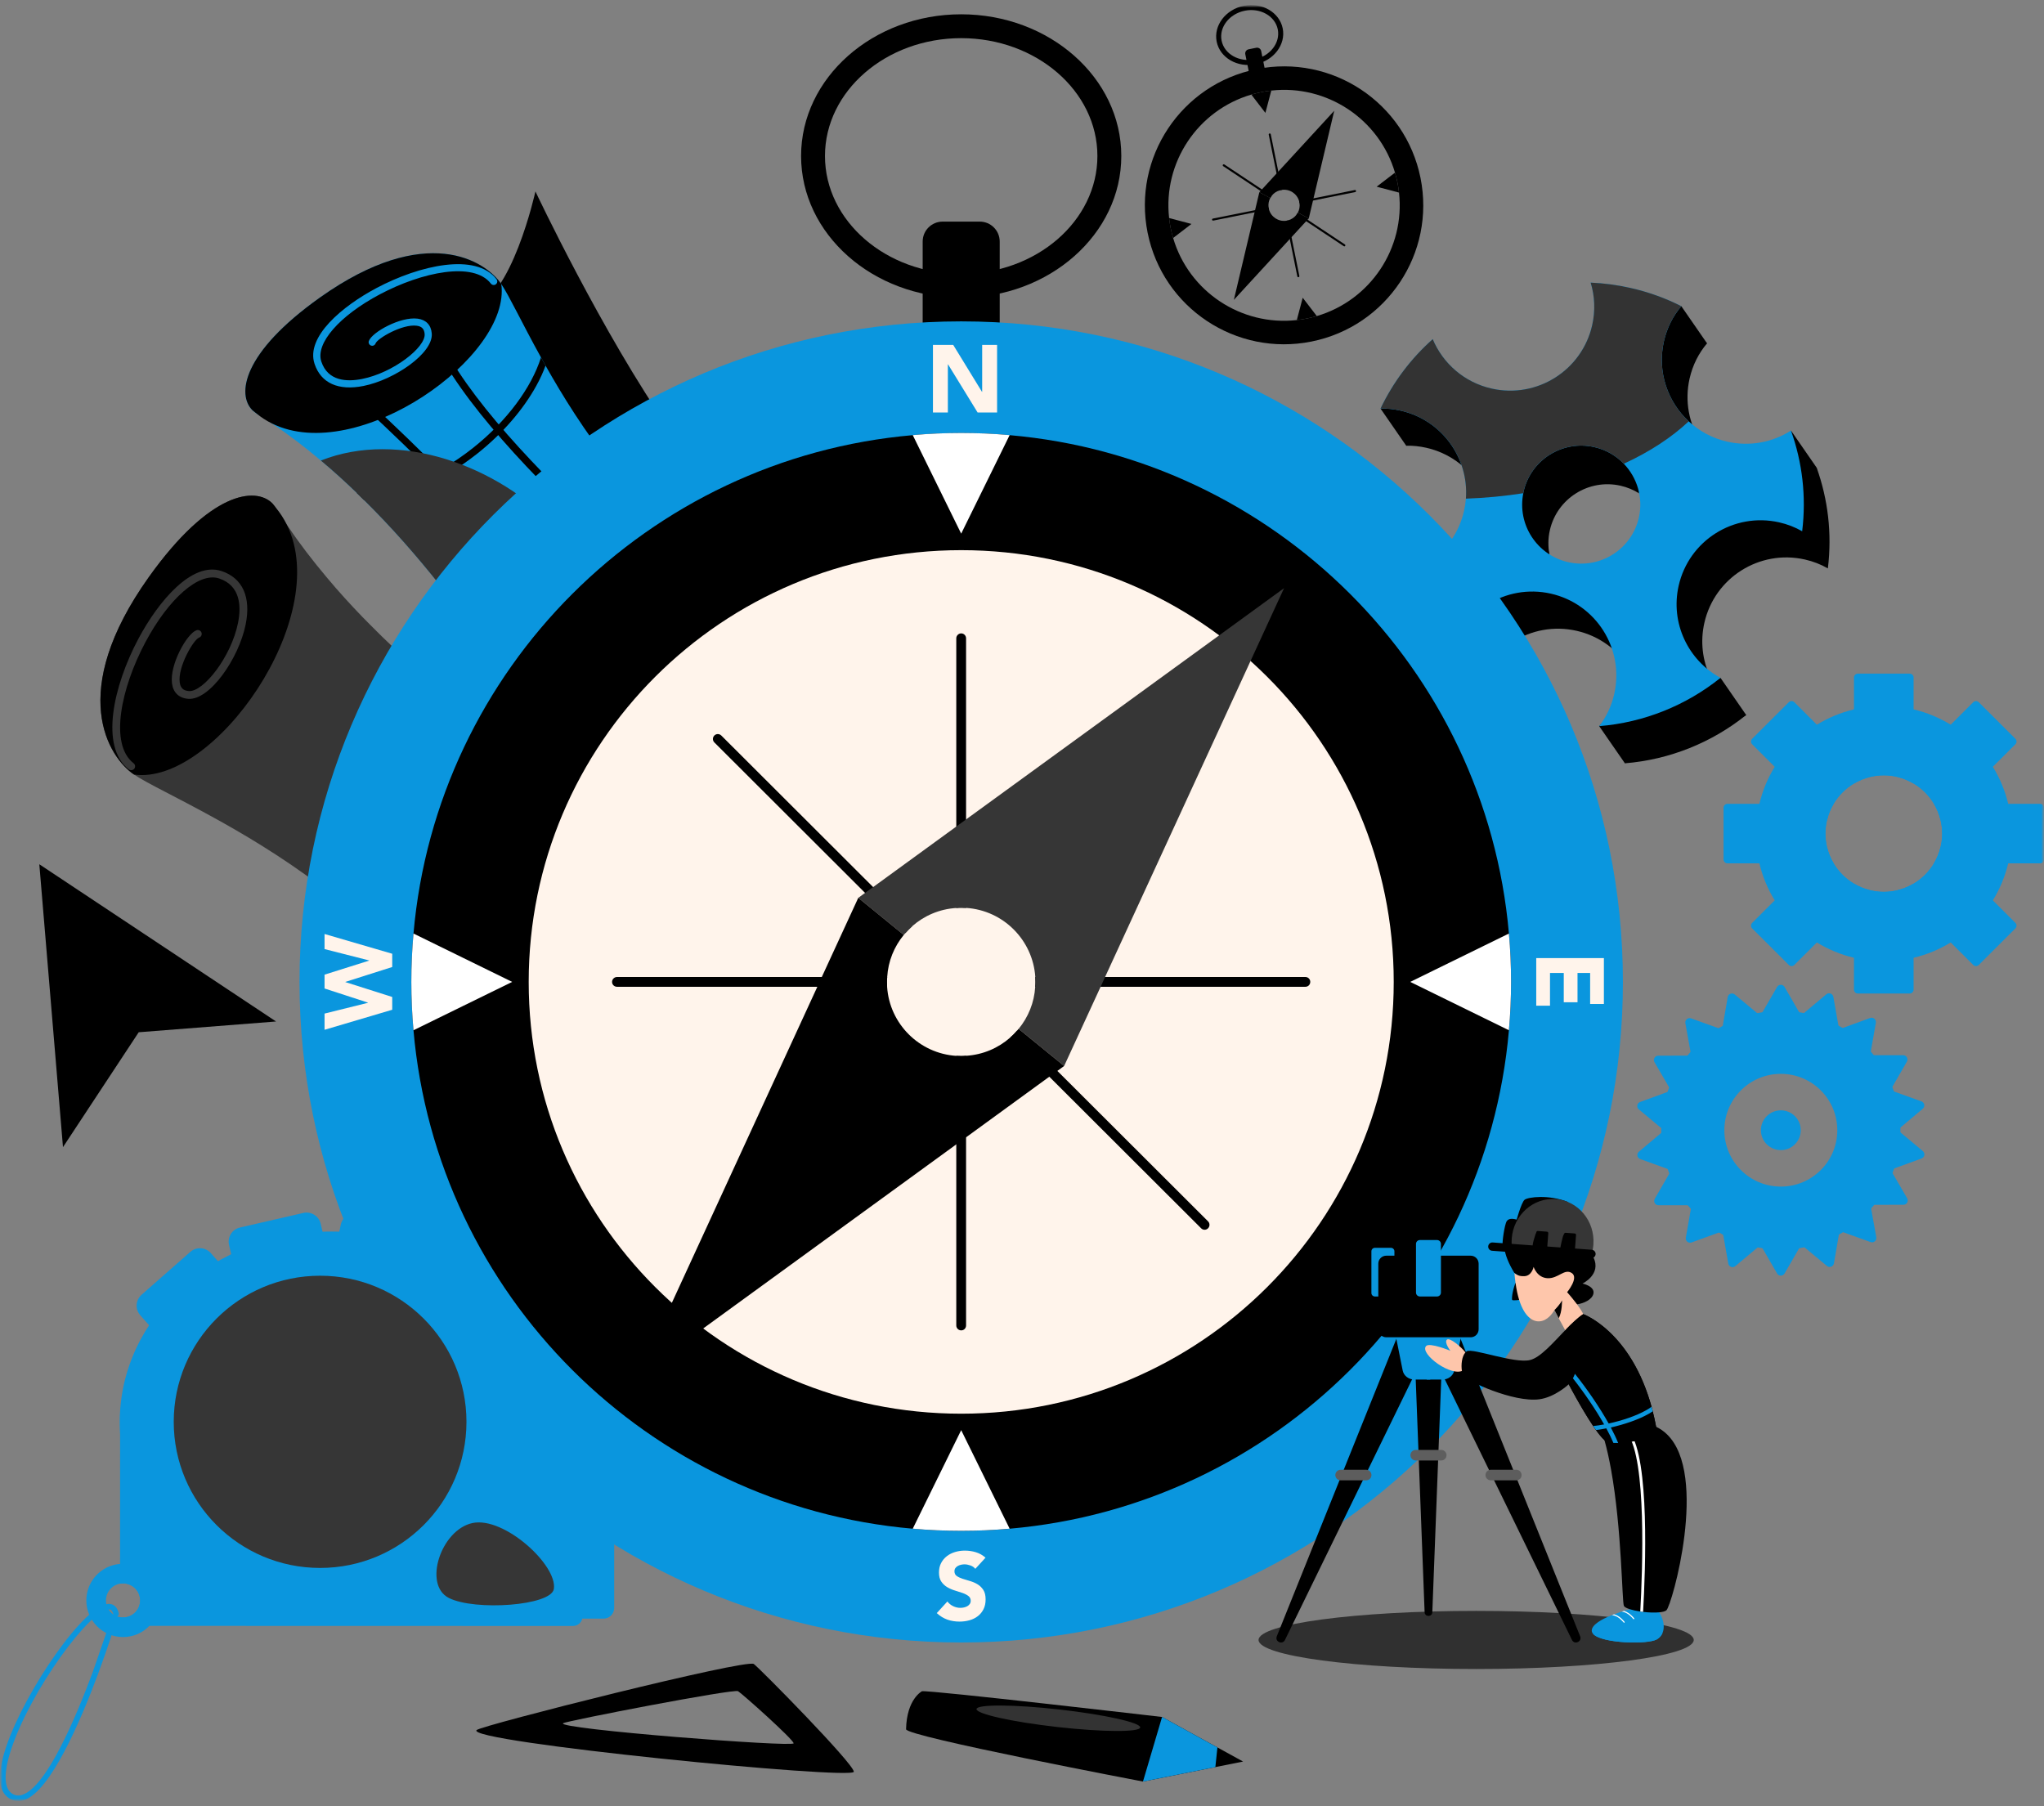
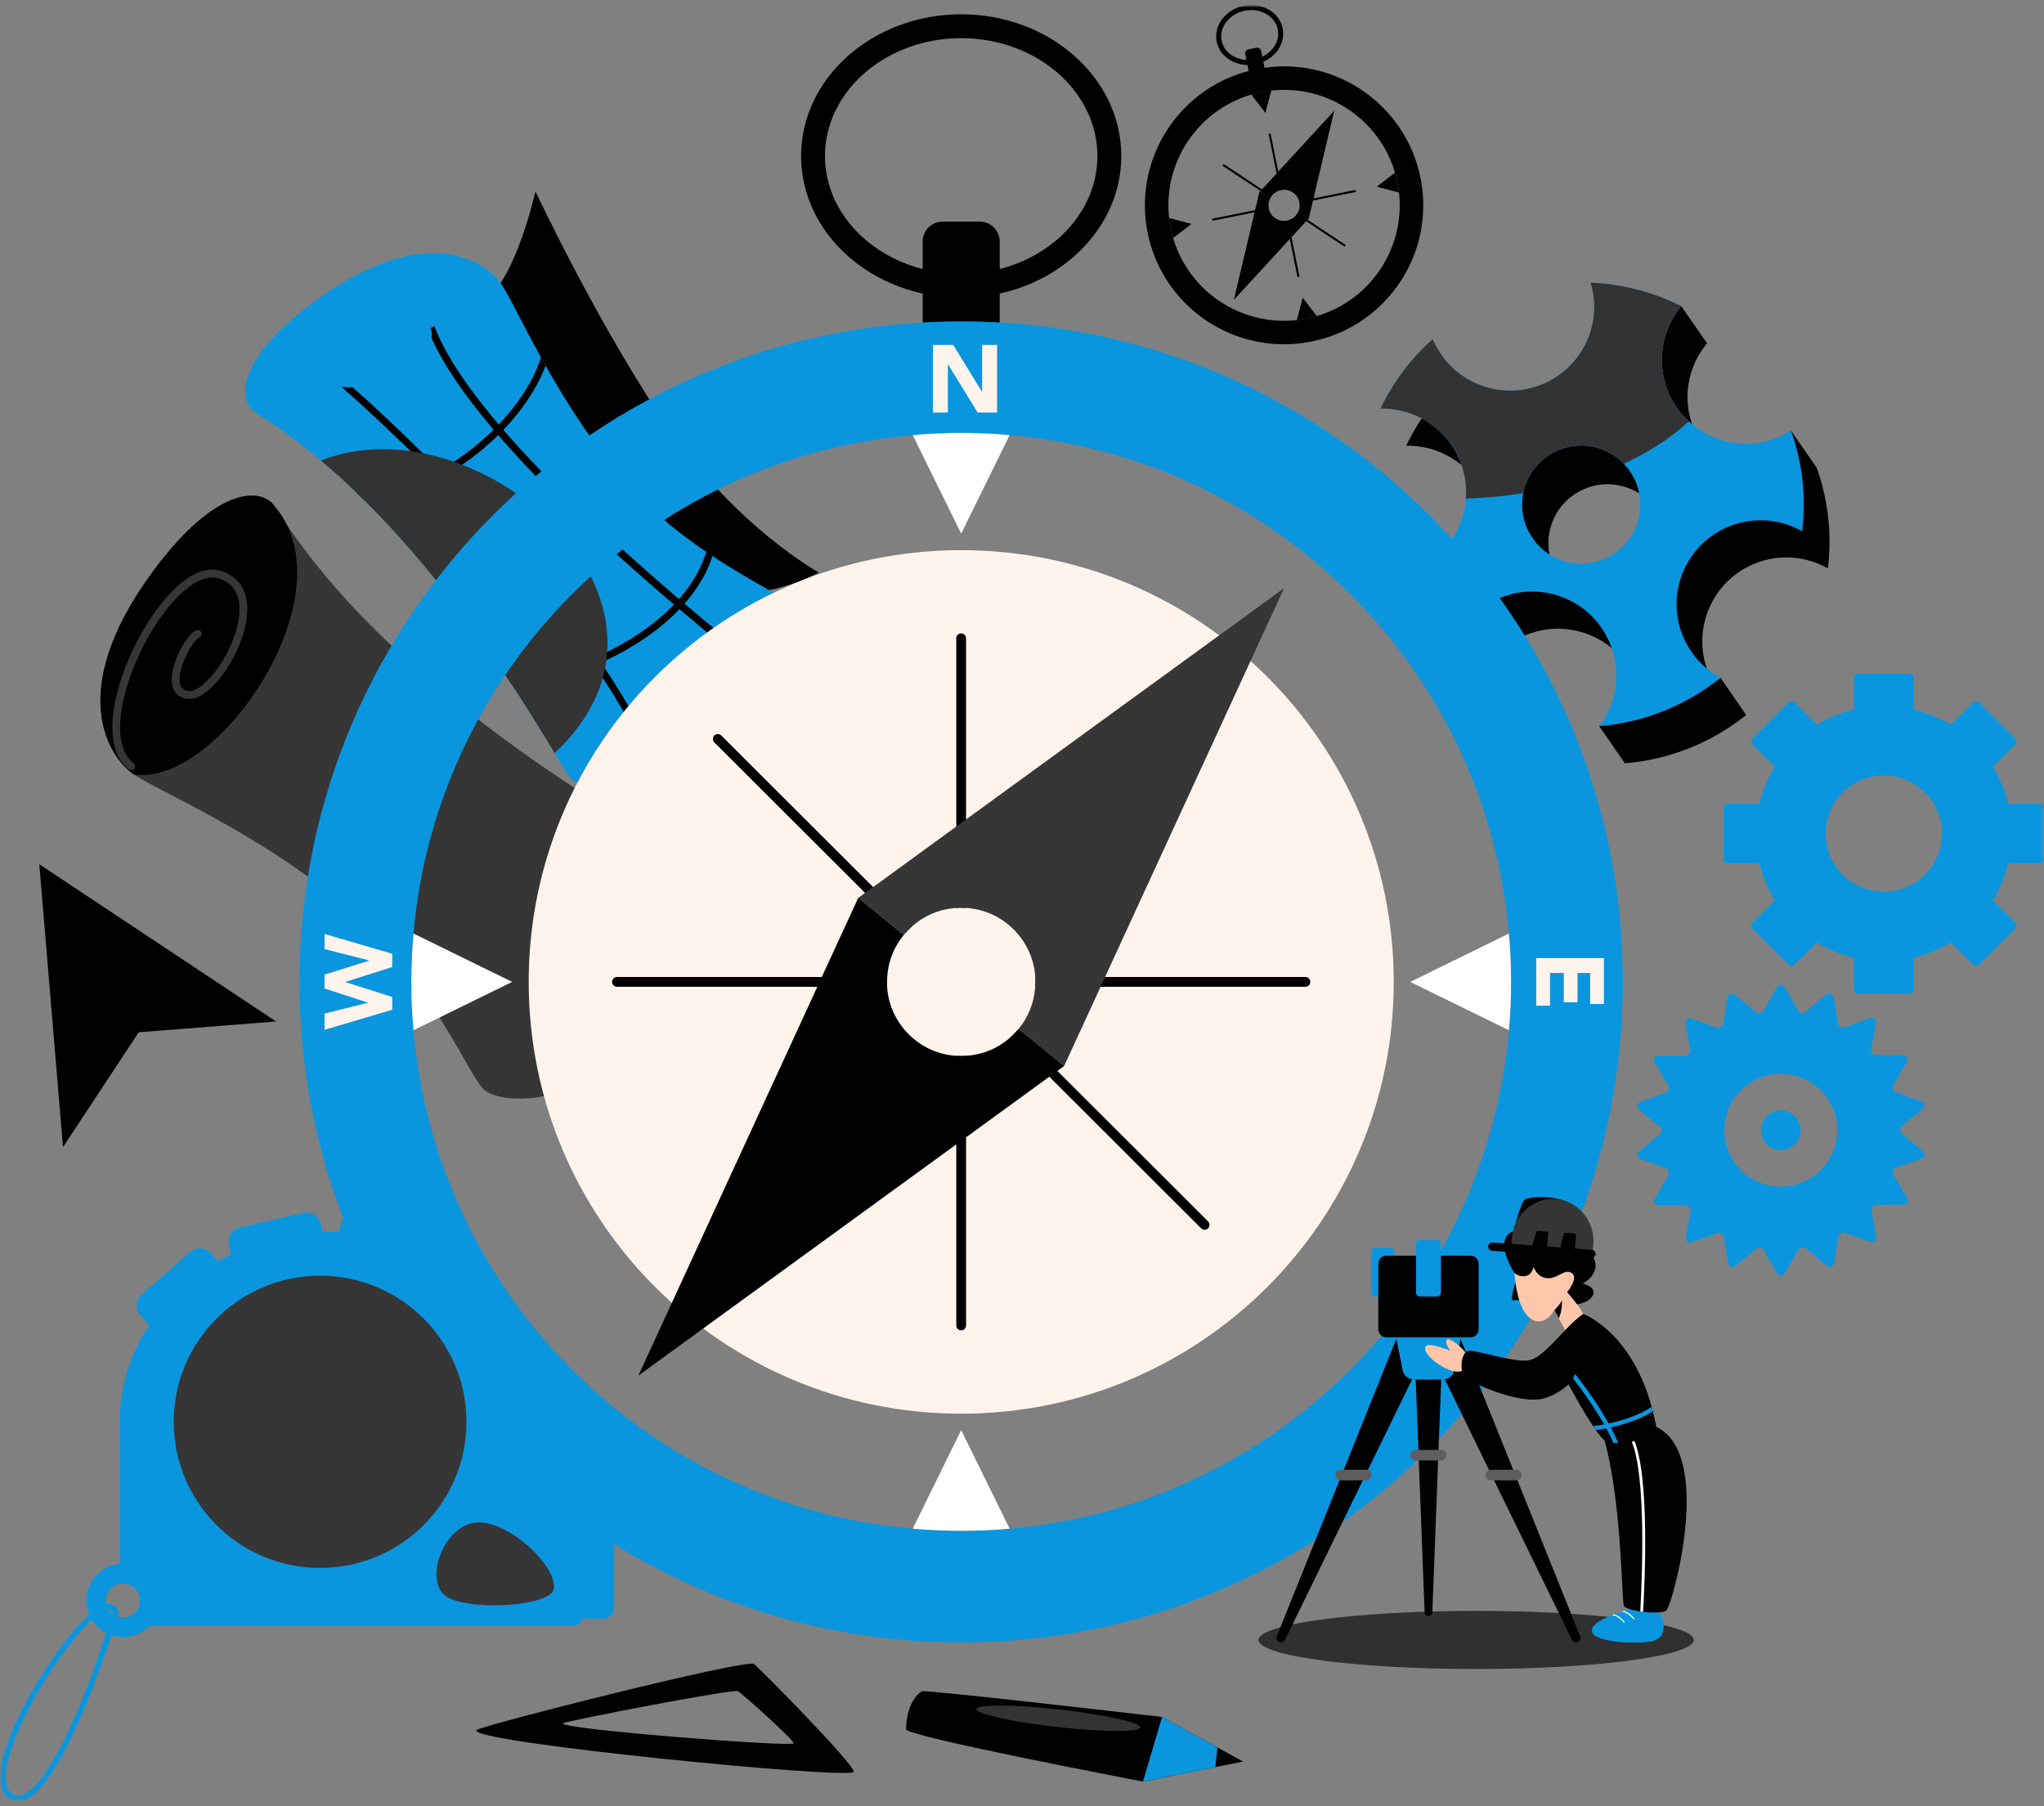
<svg xmlns="http://www.w3.org/2000/svg" width="404" height="357" viewBox="0 0 404 357" fill="none">
  <rect x="0" y="0" width="404" height="357" fill="#808080" stroke="none" />
  <mask id="mask0_13154_865" style="mask-type:luminance" maskUnits="userSpaceOnUse" x="0" y="1" width="404" height="355">
    <path d="M404 1H0V356H404V1Z" fill="white" />
  </mask>
  <g mask="url(#mask0_13154_865)">
    <mask id="mask1_13154_865" style="mask-type:luminance" maskUnits="userSpaceOnUse" x="0" y="1" width="404" height="355">
      <path d="M404 1H0V356H404V1Z" fill="white" />
    </mask>
    <g mask="url(#mask1_13154_865)">
      <path d="M26.492 153.096C29.062 154.832 34.922 157.558 42.355 161.675C42.934 161.99 43.518 162.321 44.125 162.656C50.714 166.354 58.377 171.116 66.04 177.157C66.196 177.282 66.345 177.393 66.503 177.518C66.845 177.787 67.172 178.066 67.501 178.341C74.598 184.185 80.118 191.067 84.38 197.32C84.68 197.771 84.981 198.22 85.272 198.658C90.545 206.624 93.721 213.332 95.39 215.123C97.399 217.306 104.797 218.384 113.694 214.92C114.205 214.727 114.708 214.523 115.216 214.298C119.629 212.338 124.342 209.266 128.911 204.677C133.637 199.93 136.083 194.675 137.12 189.648C137.245 189.14 137.337 188.634 137.414 188.135C138.921 178.355 135.322 169.754 133.104 167.93C132.556 167.475 130.698 166.367 127.902 164.703C124.285 162.505 119.028 159.341 112.911 155.314C112.409 154.975 111.876 154.616 111.332 154.265C105.753 150.543 99.517 146.14 93.15 141.146C92.611 140.738 92.084 140.325 91.562 139.889C85.356 134.962 79.081 129.495 73.201 123.531C72.67 123.014 72.161 122.502 71.657 121.97C69.249 119.476 66.908 116.912 64.695 114.26C61.833 110.875 59.153 107.372 56.71 103.757L56.688 103.718C55.934 102.603 55.194 101.48 54.495 100.335C54.495 100.335 54.444 100.276 54.357 100.147C54.276 100.033 54.133 99.867 53.966 99.659C53.916 99.599 53.872 99.551 53.821 99.492C50.499 96.166 41.482 97.169 29.424 114.059C13.146 136.878 21.46 149.711 26.492 153.103V153.096Z" fill="#363636" />
      <path d="M26.492 153.096C42.176 155.327 65.792 122.204 56.712 103.75L56.69 103.711C56.098 102.507 55.372 101.377 54.497 100.328C54.497 100.328 54.447 100.269 54.359 100.14C54.278 100.026 54.135 99.86 53.969 99.652C53.918 99.593 53.874 99.544 53.824 99.485C50.501 96.159 41.485 97.162 29.427 114.052C13.148 136.871 21.463 149.704 26.494 153.096H26.492Z" fill="black" />
      <path d="M26.417 152.071C26.463 152.034 26.505 151.99 26.542 151.942C26.803 151.605 26.74 151.123 26.404 150.863C21.561 147.129 23.91 136.009 28.731 126.955C33.379 118.225 39.366 113.036 43.288 114.332C47.573 115.749 47.696 119.898 47.044 123.13C45.683 129.889 40.178 136.817 37.326 136.596C36.223 136.51 35.666 135.983 35.524 134.883C35.116 131.774 38.28 126.399 39.353 126.025C39.754 125.884 39.967 125.444 39.825 125.044C39.684 124.643 39.243 124.431 38.842 124.573C36.927 125.245 33.51 131.378 33.995 135.085C34.234 136.907 35.374 137.99 37.208 138.13C41.461 138.461 47.207 130.13 48.556 123.432C49.65 118.002 47.95 114.249 43.77 112.87C37.938 110.945 31.291 118.865 27.367 126.233C22.399 135.56 19.684 147.626 25.459 152.082C25.746 152.303 26.143 152.29 26.415 152.071H26.417Z" fill="#363636" />
      <path d="M93.221 60.744C101.039 59.539 105.829 37.837 105.829 37.837C105.829 37.837 119.07 65.948 132.541 85.21C146.011 104.471 161.829 113.148 161.829 113.148C161.829 113.148 148.801 120.478 139.568 115.123C130.334 109.767 93.221 60.742 93.221 60.742V60.744Z" fill="black" />
      <path d="M99.076 56.139C100.667 58.49 103.162 63.85 106.93 70.647C107.22 71.174 107.52 71.711 107.827 72.265C111.214 78.288 115.574 85.297 121.11 92.308C121.224 92.45 121.327 92.588 121.441 92.731C121.689 93.044 121.941 93.344 122.195 93.644C127.549 100.136 133.854 105.187 139.587 109.088C140 109.362 140.412 109.638 140.813 109.905C148.115 114.731 154.265 117.639 155.905 119.167C157.907 121.004 158.888 127.77 155.703 135.899C155.528 136.366 155.339 136.825 155.131 137.29C153.33 141.321 150.51 145.627 146.294 149.798C141.936 154.116 137.116 156.345 132.503 157.289C132.038 157.403 131.573 157.486 131.115 157.556C122.145 158.924 114.258 155.627 112.587 153.602C112.17 153.1 111.155 151.401 109.63 148.844C107.617 145.535 104.72 140.729 101.031 135.135C100.719 134.675 100.39 134.189 100.07 133.69C96.659 128.586 92.628 122.883 88.051 117.058C87.678 116.564 87.299 116.082 86.9 115.607C82.386 109.929 77.377 104.19 71.911 98.811C71.437 98.325 70.968 97.858 70.481 97.398C68.196 95.196 65.847 93.055 63.417 91.029C60.313 88.41 57.105 85.958 53.791 83.723L53.754 83.703C52.731 83.013 51.703 82.337 50.652 81.695C50.652 81.695 50.597 81.649 50.481 81.568C50.376 81.494 50.225 81.362 50.034 81.209C49.979 81.163 49.935 81.124 49.88 81.078C46.832 78.039 47.759 69.795 63.261 58.788C84.202 43.928 95.966 51.539 99.072 56.139H99.076Z" fill="#0A96DE" />
      <path d="M68.071 75.114C68.621 75.576 119.888 119.642 132.506 157.289C132.041 157.403 131.576 157.486 131.117 157.556C118.559 120.36 67.709 76.65 67.156 76.189L68.071 75.114Z" fill="black" />
      <path d="M85.882 64.503C94.17 86.712 139.895 123.636 155.703 135.895C155.528 136.361 155.339 136.821 155.131 137.285C139.484 125.195 93.152 88.003 84.548 64.991L85.882 64.501V64.503Z" fill="black" />
-       <path d="M99.077 56.139C101.11 70.478 70.712 92.039 53.793 83.723L53.756 83.703C52.653 83.162 51.615 82.497 50.655 81.695C50.655 81.695 50.6 81.649 50.484 81.568C50.378 81.494 50.227 81.362 50.036 81.209C49.981 81.163 49.938 81.124 49.883 81.078C46.834 78.039 47.762 69.795 63.264 58.788C84.204 43.928 95.969 51.539 99.074 56.139H99.077Z" fill="black" />
      <path d="M106.93 70.645C107.22 71.172 107.52 71.709 107.827 72.263C107.358 73.583 106.746 74.903 106.011 76.237C103.434 80.92 99.408 85.628 94.392 89.617C87.062 95.441 79.101 98.634 71.913 98.809C71.44 98.323 70.97 97.856 70.483 97.397C77.704 97.657 85.935 94.533 93.512 88.522C100.21 83.204 105.049 76.609 106.93 70.645Z" fill="black" />
      <path d="M121.11 92.306C121.224 92.448 121.327 92.586 121.441 92.728C121.689 93.041 121.941 93.341 122.195 93.641C121.838 94.554 121.404 95.459 120.914 96.35C118.351 101.007 114.061 105.347 109.698 108.616C103.325 113.404 95.006 117.188 88.051 117.058C87.678 116.564 87.299 116.082 86.9 115.607C93.681 116.255 102.294 112.406 108.85 107.492C115.137 102.772 119.471 97.298 121.107 92.308L121.11 92.306Z" fill="black" />
      <path d="M139.588 109.086C140 109.36 140.412 109.636 140.814 109.903C140.351 111.387 139.728 112.782 139 114.105C135.238 120.938 128.635 125.646 124.167 128.232C116.401 132.738 107.485 135.264 101.033 135.133C100.721 134.673 100.392 134.187 100.072 133.688C106.248 134.117 115.576 131.575 123.459 127.005C128.663 123.99 136.892 118 139.59 109.086H139.588Z" fill="black" />
      <path d="M98.135 56.069C98.1 56.111 98.061 56.15 98.017 56.185C97.708 56.424 97.265 56.364 97.026 56.058C93.604 51.629 83.406 53.766 75.098 58.166C67.088 62.408 62.322 67.875 63.509 71.461C64.803 75.381 68.61 75.497 71.573 74.903C77.774 73.664 84.132 68.637 83.932 66.031C83.855 65.022 83.371 64.514 82.364 64.383C79.513 64.008 74.58 66.896 74.236 67.875C74.106 68.243 73.703 68.435 73.335 68.306C72.966 68.177 72.773 67.774 72.902 67.409C73.521 65.659 79.149 62.539 82.548 62.986C84.219 63.205 85.211 64.249 85.34 65.926C85.641 69.815 77.993 75.059 71.85 76.287C66.869 77.283 63.428 75.727 62.167 71.904C60.406 66.572 67.676 60.501 74.436 56.921C82.993 52.388 94.065 49.914 98.144 55.197C98.348 55.46 98.335 55.824 98.133 56.071L98.135 56.069Z" fill="#0A96DE" />
      <g style="mix-blend-mode:screen">
        <path d="M109.632 148.844C107.619 145.535 104.722 140.729 101.033 135.135C100.721 134.675 100.392 134.189 100.072 133.69C96.662 128.586 92.63 122.883 88.053 117.058C87.68 116.564 87.301 116.082 86.902 115.607C82.388 109.929 77.379 104.19 71.913 98.811C71.439 98.325 70.97 97.859 70.483 97.399C68.198 95.196 65.849 93.055 63.419 91.029C94.409 78.785 141.072 119.36 109.632 148.844Z" fill="#333333" />
      </g>
      <path d="M356.727 110.588C358.372 110.958 359.894 111.552 361.28 112.353C362.129 105.46 361.298 98.677 359.07 92.45C355.475 94.754 350.983 95.66 346.496 94.649C337.55 92.632 331.931 83.754 333.951 74.822C334.552 72.169 335.749 69.813 337.401 67.866C334.271 66.277 330.882 65.055 327.297 64.247C324.68 63.658 322.066 63.319 319.475 63.207C320.28 65.852 320.427 68.733 319.774 71.626C317.754 80.557 308.86 86.166 299.914 84.15C294.471 82.924 290.266 79.158 288.257 74.382C284.002 78.161 280.471 82.797 277.942 88.1C279.25 88.069 280.579 88.207 281.901 88.505C290.847 90.521 296.469 99.387 294.446 108.331C292.53 116.811 284.401 122.3 275.922 121.098C278.771 129.545 284.167 137.003 291.398 142.352C291.244 140.679 291.341 138.945 291.733 137.204C293.756 128.26 302.647 122.664 311.593 124.68C320.539 126.697 326.16 135.562 324.138 144.506C323.599 146.893 322.564 149.052 321.162 150.874C330.029 150.158 338.366 146.766 345.138 141.327C338.763 137.883 335.196 130.513 336.87 123.115C338.892 114.17 347.783 108.574 356.73 110.591L356.727 110.588ZM315.039 118.46C308.751 117.043 304.798 110.796 306.217 104.519C307.636 98.242 313.894 94.296 320.182 95.713C326.47 97.129 330.422 103.376 329.003 109.653C327.584 115.931 321.327 119.876 315.039 118.46Z" fill="black" />
      <path d="M323.998 97.532C322.884 96.838 321.645 96.308 320.294 96.004C314.006 94.587 307.748 98.535 306.329 104.81C305.961 106.439 305.95 108.059 306.255 109.59C302.226 107.015 300.024 102.106 301.138 97.177C302.557 90.9 308.814 86.955 315.102 88.371C319.758 89.42 323.149 93.12 323.998 97.532Z" fill="black" />
      <path d="M340.057 133.983L345.136 141.325C345.136 141.325 339.721 145.003 335.964 140.438C332.207 135.873 340.054 133.981 340.054 133.981L340.057 133.983Z" fill="black" />
      <path d="M316.083 143.53L321.162 150.871C321.162 150.871 330.608 146.092 327.564 139.941C324.52 133.789 316.08 143.53 316.08 143.53H316.083Z" fill="black" />
      <path d="M332.319 60.525L337.398 67.866C337.398 67.866 328.895 70.496 326.522 67.658C324.149 64.821 332.319 60.523 332.319 60.523V60.525Z" fill="black" />
      <path d="M353.99 85.107L359.07 92.448C359.07 92.448 360.131 100.374 354.609 97.272C349.088 94.169 353.988 85.107 353.988 85.107H353.99Z" fill="black" />
-       <path d="M272.863 80.758L277.942 88.1C277.942 88.1 283.518 87.629 282.961 83.033C282.403 78.437 272.863 80.758 272.863 80.758Z" fill="black" />
      <path d="M351.648 103.247C353.293 103.617 354.815 104.21 356.201 105.009C357.05 98.117 356.219 91.334 353.99 85.107C350.396 87.41 345.904 88.317 341.416 87.305C338.449 86.637 335.859 85.212 333.782 83.283C329.588 79.401 327.52 73.445 328.871 67.479C329.472 64.825 330.67 62.469 332.321 60.523C329.191 58.933 325.803 57.711 322.217 56.903C319.6 56.314 316.986 55.975 314.396 55.863C315.201 58.508 315.348 61.39 314.694 64.282C312.674 73.213 303.781 78.823 294.835 76.806C289.391 75.58 285.187 71.814 283.178 67.039C278.923 70.818 275.392 75.453 272.863 80.756C274.17 80.725 275.499 80.863 276.822 81.161C284.952 82.994 290.336 90.493 289.738 98.561C289.676 99.358 289.551 100.173 289.367 100.987C287.45 109.467 279.322 114.956 270.843 113.754C273.692 122.202 279.087 129.659 286.318 135.008C286.165 133.335 286.261 131.601 286.654 129.861C288.676 120.916 297.567 115.32 306.514 117.336C315.46 119.353 321.081 128.218 319.059 137.163C318.519 139.549 317.484 141.708 316.083 143.53C324.95 142.814 333.286 139.422 340.059 133.983C333.683 130.539 330.117 123.169 331.79 115.771C333.813 106.827 342.704 101.23 351.65 103.247H351.648ZM309.959 111.118C303.77 109.723 299.851 103.661 301.083 97.491C301.092 97.39 301.116 97.276 301.138 97.177C302.557 90.9 308.814 86.955 315.102 88.371C317.423 88.894 319.418 90.066 320.949 91.666C323.57 94.397 324.818 98.353 323.923 102.312C322.504 108.589 316.247 112.535 309.959 111.118Z" fill="#0A96DE" />
      <g style="mix-blend-mode:screen">
        <path d="M333.782 83.283C330.424 86.436 326.112 89.287 320.949 91.664C319.418 90.066 317.423 88.892 315.102 88.369C308.814 86.952 302.557 90.9 301.138 97.175C301.116 97.274 301.09 97.385 301.083 97.489C297.482 98.049 293.703 98.423 289.74 98.564C290.336 90.493 284.952 82.994 276.824 81.163C275.501 80.865 274.172 80.728 272.865 80.758C275.394 75.455 278.925 70.82 283.18 67.041C285.189 71.818 289.393 75.582 294.837 76.808C303.783 78.825 312.676 73.213 314.696 64.284C315.35 61.392 315.203 58.51 314.398 55.865C316.988 55.977 319.603 56.314 322.219 56.906C325.805 57.713 329.196 58.935 332.323 60.525C330.672 62.469 329.474 64.825 328.873 67.481C327.525 73.447 329.593 79.403 333.784 83.285L333.782 83.283Z" fill="#333333" />
      </g>
      <path d="M189.981 58.845C172.532 58.845 158.335 46.28 158.335 30.837C158.335 15.394 172.532 2.826 189.981 2.826C207.43 2.826 221.627 15.392 221.627 30.835C221.627 46.277 207.43 58.843 189.981 58.843V58.845ZM189.981 7.542C175.135 7.542 163.059 17.991 163.059 30.837C163.059 43.683 175.137 54.131 189.981 54.131C204.825 54.131 216.903 43.681 216.903 30.837C216.903 17.993 204.825 7.542 189.981 7.542Z" fill="black" />
      <path d="M193.65 43.803H186.312C184.134 43.803 182.368 45.566 182.368 47.74V69.289C182.368 71.464 184.134 73.226 186.312 73.226H193.65C195.828 73.226 197.594 71.464 197.594 69.289V47.74C197.594 45.566 195.828 43.803 193.65 43.803Z" fill="black" />
-       <path d="M189.985 308.537C253.3 308.537 304.627 257.297 304.627 194.088C304.627 130.88 253.3 79.639 189.985 79.639C126.671 79.639 75.343 130.88 75.343 194.088C75.343 257.297 126.671 308.537 189.985 308.537Z" fill="black" />
      <path d="M189.986 279.432C237.199 279.432 275.473 241.222 275.473 194.088C275.473 146.954 237.199 108.745 189.986 108.745C142.772 108.745 104.498 146.954 104.498 194.088C104.498 241.222 142.772 279.432 189.986 279.432Z" fill="#FFF4EB" />
      <path d="M189.985 63.522C117.752 63.522 59.199 121.976 59.199 194.088C59.199 266.201 117.752 324.655 189.985 324.655C262.219 324.655 320.772 266.185 320.772 194.088C320.772 121.991 262.219 63.522 189.985 63.522ZM199.557 302.164C196.407 302.446 193.212 302.589 189.983 302.589C186.755 302.589 183.559 302.446 180.41 302.164C128.029 297.605 86.29 255.938 81.726 203.646C81.443 200.502 81.3 197.311 81.3 194.088C81.3 190.865 81.443 187.675 81.726 184.531C86.292 132.238 128.029 90.572 180.41 86.013C183.559 85.731 186.755 85.588 189.983 85.588C193.212 85.588 196.407 85.731 199.557 86.013C251.937 90.572 293.674 132.238 298.241 184.531C298.524 187.675 298.666 190.865 298.666 194.088C298.666 197.311 298.524 200.502 298.241 203.646C293.674 255.938 251.937 297.605 199.557 302.164Z" fill="#0A96DE" />
      <path d="M190.946 126.171V179.454C190.63 179.438 190.317 179.423 189.986 179.423C189.654 179.423 189.325 179.438 189.01 179.471V126.171C189.01 125.637 189.45 125.197 189.986 125.197C190.521 125.197 190.946 125.637 190.946 126.171Z" fill="black" />
      <path d="M189.986 208.736C190.317 208.736 190.63 208.721 190.946 208.688V261.988C190.946 262.538 190.521 262.962 189.986 262.962C189.45 262.962 189.01 262.538 189.01 261.988V208.706C189.325 208.721 189.654 208.736 189.986 208.736Z" fill="black" />
      <path d="M175.359 193.114C175.328 193.429 175.311 193.758 175.311 194.088C175.311 194.419 175.326 194.732 175.341 195.047H121.952C121.417 195.047 120.976 194.623 120.976 194.088C120.976 193.554 121.417 193.114 121.952 193.114H175.357H175.359Z" fill="black" />
      <path d="M258.975 194.088C258.975 194.623 258.55 195.047 258.015 195.047H204.61C204.641 194.732 204.658 194.419 204.658 194.088C204.658 193.758 204.643 193.429 204.627 193.114H258.017C258.552 193.114 258.978 193.539 258.978 194.088H258.975Z" fill="black" />
      <path d="M172.571 175.337L180.318 183.055C179.829 183.495 179.372 183.951 178.947 184.439L141.193 146.748C140.816 146.372 140.816 145.759 141.193 145.38C141.57 145.001 142.184 145.003 142.564 145.38L172.571 175.337Z" fill="black" />
      <path d="M238.776 242.781C238.399 243.173 237.785 243.173 237.405 242.781L207.397 212.824L199.651 205.106C200.14 204.681 200.596 204.226 201.022 203.722L238.776 241.413C239.153 241.79 239.153 242.403 238.776 242.781Z" fill="black" />
      <path d="M253.797 116.255L218.421 193.114L217.539 195.047L210.328 210.703L201.338 203.363C203.226 201.069 204.423 198.192 204.612 195.047C204.643 194.732 204.66 194.419 204.66 194.088C204.66 193.758 204.645 193.429 204.63 193.114C204.14 185.79 198.285 179.926 190.948 179.456C190.632 179.44 190.319 179.425 189.988 179.425C189.656 179.425 189.327 179.44 189.012 179.473C185.689 179.677 182.667 180.997 180.32 183.057C179.831 183.498 179.375 183.953 178.949 184.441C178.839 184.551 178.73 184.678 178.633 184.803L169.643 177.463L170.981 176.489L172.571 175.342L189.007 163.38L190.944 161.966L253.795 116.259L253.797 116.255Z" fill="#363636" />
      <path d="M210.325 210.703L208.988 211.677L207.397 212.824L190.944 224.801L189.007 226.2L126.172 271.907L161.548 195.047L162.43 193.114L169.641 177.459L178.631 184.798C176.743 187.093 175.545 189.97 175.357 193.112C175.326 193.427 175.308 193.756 175.308 194.086C175.308 194.417 175.324 194.73 175.339 195.045C175.811 202.354 181.669 208.217 189.005 208.704C189.321 208.719 189.65 208.734 189.981 208.734C190.312 208.734 190.626 208.719 190.942 208.686C194.28 208.482 197.302 207.162 199.649 205.102C200.138 204.677 200.594 204.222 201.02 203.718C201.129 203.608 201.241 203.481 201.335 203.357L210.325 210.696V210.703Z" fill="black" />
      <path d="M199.555 86.007L189.981 105.48L180.408 86.007C183.557 85.724 186.753 85.582 189.981 85.582C193.21 85.582 196.405 85.724 199.555 86.007Z" fill="white" />
      <path d="M199.555 302.157C196.405 302.44 193.21 302.582 189.981 302.582C186.753 302.582 183.557 302.44 180.408 302.157L189.981 282.683L199.555 302.157Z" fill="white" />
      <path d="M298.664 194.082C298.664 197.305 298.521 200.495 298.238 203.639L278.732 194.082L298.238 184.524C298.521 187.669 298.664 190.859 298.664 194.082Z" fill="white" />
      <path d="M101.232 194.082L81.726 203.639C81.443 200.495 81.3 197.305 81.3 194.082C81.3 190.859 81.443 187.669 81.726 184.524L101.232 194.082Z" fill="white" />
      <path d="M184.397 68.173H188.404L194.091 77.452H194.128V68.173H197.076V81.527H193.223L187.384 72.022H187.347V81.527H184.399V68.173H184.397Z" fill="#FFF4EB" />
      <path d="M317.012 189.376V198.448H314.293V192.317H311.799V198.108H309.08V192.317H306.36V198.787H303.64V189.376H317.017H317.012Z" fill="#FFF4EB" />
      <path d="M64.147 203.549V200.344L72.725 198.213V198.176L64.147 195.385V192.65L72.951 189.878V189.838L64.147 187.594V184.614L77.523 188.518V191.139L68.266 194.082V194.119L77.523 197.062V199.588L64.147 203.549Z" fill="#FFF4EB" />
-       <path d="M192.769 310.094C192.53 309.792 192.205 309.569 191.795 309.424C191.387 309.28 190.999 309.207 190.632 309.207C190.418 309.207 190.198 309.234 189.972 309.282C189.746 309.332 189.531 309.411 189.33 309.518C189.128 309.626 188.966 309.768 188.838 309.943C188.713 310.12 188.65 310.333 188.65 310.585C188.65 310.988 188.801 311.296 189.102 311.509C189.404 311.723 189.786 311.905 190.244 312.056C190.705 312.207 191.198 312.358 191.727 312.509C192.258 312.66 192.751 312.873 193.212 313.151C193.67 313.429 194.052 313.799 194.354 314.263C194.657 314.727 194.808 315.351 194.808 316.131C194.808 316.91 194.67 317.521 194.394 318.073C194.115 318.627 193.742 319.087 193.269 319.45C192.797 319.816 192.249 320.085 191.626 320.26C191.003 320.438 190.345 320.525 189.652 320.525C188.784 320.525 187.976 320.394 187.233 320.129C186.489 319.864 185.799 319.437 185.156 318.846L187.253 316.545C187.555 316.947 187.935 317.258 188.395 317.477C188.856 317.698 189.33 317.808 189.821 317.808C190.06 317.808 190.304 317.779 190.549 317.723C190.795 317.666 191.014 317.582 191.211 317.469C191.407 317.355 191.565 317.21 191.683 317.035C191.801 316.86 191.863 316.652 191.863 316.413C191.863 316.01 191.709 315.693 191.4 315.461C191.091 315.229 190.705 315.029 190.238 314.867C189.771 314.705 189.268 314.541 188.727 314.377C188.185 314.213 187.68 313.994 187.215 313.716C186.748 313.44 186.362 313.074 186.053 312.623C185.744 312.17 185.59 311.572 185.59 310.832C185.59 310.092 185.733 309.488 186.016 308.947C186.299 308.406 186.676 307.953 187.15 307.589C187.621 307.224 188.167 306.952 188.784 306.768C189.4 306.587 190.036 306.495 190.692 306.495C191.448 306.495 192.179 306.602 192.883 306.816C193.587 307.029 194.223 307.388 194.791 307.892L192.769 310.099V310.094Z" fill="#FFF4EB" />
      <path d="M291.764 329.896C315.516 329.896 334.771 327.325 334.771 324.153C334.771 320.981 315.516 318.41 291.764 318.41C268.012 318.41 248.757 320.981 248.757 324.153C248.757 327.325 268.012 329.896 291.764 329.896Z" fill="#303030" />
      <path d="M281.577 318.671L279.43 262.487C279.423 262.305 279.568 262.154 279.75 262.154H284.928C285.11 262.154 285.255 262.305 285.248 262.487L283.101 318.671C283.064 319.647 281.614 319.647 281.577 318.671Z" fill="black" />
      <path d="M310.7 324.151L281.491 264.278C281.399 264.088 281.482 263.86 281.675 263.775L286.976 261.427C287.169 261.342 287.395 261.434 287.474 261.629L312.319 323.435C312.742 324.49 311.201 325.174 310.7 324.151Z" fill="black" />
      <path d="M253.977 324.151L283.186 264.278C283.279 264.088 283.195 263.86 283.002 263.775L277.701 261.427C277.508 261.342 277.282 261.434 277.203 261.629L252.359 323.435C251.935 324.49 253.477 325.174 253.977 324.151Z" fill="black" />
      <path d="M281.989 272.682H285.117C286.253 272.682 287.229 271.933 287.435 270.902L289.185 262.157H281.989V272.684V272.682Z" fill="#0A96DE" />
      <path d="M282.691 272.682H279.563C278.427 272.682 277.451 271.933 277.245 270.902L275.495 262.157H282.691V272.684V272.682Z" fill="#0A96DE" />
      <path d="M271.747 256.262H274.922C275.302 256.262 275.609 255.956 275.609 255.577V247.331C275.609 246.953 275.302 246.646 274.922 246.646H271.747C271.367 246.646 271.06 246.953 271.06 247.331V255.577C271.06 255.956 271.367 256.262 271.747 256.262Z" fill="#0A96DE" />
      <path d="M289.753 256.262H292.929C293.308 256.262 293.615 255.956 293.615 255.577V247.331C293.615 246.953 293.308 246.646 292.929 246.646H289.753C289.374 246.646 289.066 246.953 289.066 247.331V255.577C289.066 255.956 289.374 256.262 289.753 256.262Z" fill="#0A96DE" />
      <path d="M273.999 264.329H290.679C291.548 264.329 292.253 263.625 292.253 262.757V249.77C292.253 248.902 291.548 248.198 290.679 248.198H273.999C273.129 248.198 272.424 248.902 272.424 249.77V262.757C272.424 263.625 273.129 264.329 273.999 264.329Z" fill="black" />
      <path d="M280.642 256.262H284.033C284.458 256.262 284.803 255.918 284.803 255.494V245.875C284.803 245.451 284.458 245.107 284.033 245.107H280.642C280.217 245.107 279.873 245.451 279.873 245.875V255.494C279.873 255.918 280.217 256.262 280.642 256.262Z" fill="#0A96DE" />
      <path d="M294.659 292.606H299.699C300.278 292.606 300.748 292.138 300.748 291.56C300.748 290.982 300.278 290.513 299.699 290.513H294.659C294.08 290.513 293.611 290.982 293.611 291.56C293.611 292.138 294.08 292.606 294.659 292.606Z" fill="#5D5D5D" />
      <path d="M264.981 292.606H270.021C270.6 292.606 271.069 292.138 271.069 291.56C271.069 290.982 270.6 290.513 270.021 290.513H264.981C264.402 290.513 263.932 290.982 263.932 291.56C263.932 292.138 264.402 292.606 264.981 292.606Z" fill="#5D5D5D" />
      <path d="M279.82 288.681H284.86C285.439 288.681 285.908 288.212 285.908 287.634C285.908 287.056 285.439 286.587 284.86 286.587H279.82C279.241 286.587 278.771 287.056 278.771 287.634C278.771 288.212 279.241 288.681 279.82 288.681Z" fill="#5E5E5E" />
      <path d="M328.606 322.745C328.393 323.288 328.009 323.739 327.465 324.046C325.619 325.079 316.62 324.849 314.896 322.973C314.705 322.761 314.604 322.529 314.613 322.279C314.655 321.147 316.48 320.089 318.594 319.249C318.734 319.194 318.872 319.139 319.015 319.087C319.513 318.896 320.022 318.725 320.522 318.559C320.68 318.506 320.833 318.458 320.984 318.412C322.781 317.854 324.388 317.497 324.899 317.427C326.244 317.241 326.647 317.151 326.831 317.328C328.597 319.041 329.22 321.243 328.608 322.745H328.606Z" fill="#0A96DE" />
      <path d="M328.606 322.745C328.393 323.288 328.009 323.739 327.465 324.046C325.619 325.079 316.62 324.849 314.896 322.973V322.969C323.046 322.189 326.873 322.307 328.606 322.748V322.745Z" fill="#0A96DE" />
      <path d="M323 319.87C323.039 319.919 323.035 319.989 322.987 320.03C322.978 320.039 322.963 320.043 322.952 320.048C322.908 320.063 322.857 320.052 322.827 320.017C321.938 318.964 321.155 318.62 320.519 318.557C320.677 318.504 320.831 318.456 320.982 318.41C321.572 318.574 322.252 318.984 323 319.87Z" fill="white" />
      <path d="M321.096 320.565C321.138 320.613 321.131 320.683 321.083 320.724C321.074 320.733 321.061 320.735 321.05 320.74C321.006 320.755 320.956 320.744 320.925 320.709C320.022 319.641 319.23 319.303 318.592 319.246C318.732 319.192 318.87 319.137 319.013 319.084C319.618 319.233 320.322 319.645 321.096 320.562V320.565Z" fill="white" />
      <path d="M299.329 251.625C299.329 251.625 299.579 251.789 300.011 252.065C301.739 253.18 306.34 256.113 308.606 257.261C308.65 257.287 308.685 257.305 308.727 257.322C309.038 257.478 309.297 257.598 309.496 257.668C309.843 257.788 310.231 257.859 310.628 257.876C310.983 257.894 311.345 257.876 311.709 257.815C312.435 257.712 313.144 257.469 313.725 257.134C314.339 256.779 314.789 256.306 314.927 255.778C315.332 254.233 312.782 253.707 312.782 253.707C312.782 253.707 316.569 251.912 314.96 248.571C313.402 245.326 309.988 246.793 309.773 246.878C309.902 246.646 311.847 243.158 308.112 242.052C304.248 240.914 302.526 245.47 302.526 245.47C302.526 245.47 301.048 242.457 298.765 243.528C296.491 244.599 297.028 247.879 299.326 251.625H299.329Z" fill="black" />
      <path d="M299.539 253.545C298.837 255.485 298.793 256.733 298.881 256.935C298.969 257.136 300.737 256.956 300.827 256.711C300.916 256.466 299.539 253.545 299.539 253.545Z" fill="black" />
      <path d="M299.329 251.625C299.381 252.315 299.458 252.954 299.537 253.55C299.537 253.558 299.546 253.558 299.546 253.558C299.728 254.887 299.969 256.002 300.263 256.932C301.309 260.247 302.917 261.248 304.248 261.18C305.856 261.103 306.902 259.505 307.169 259.065C307.222 258.988 307.24 258.945 307.24 258.945C307.24 258.945 307.595 259.634 308.077 260.558C308.466 261.283 308.933 262.154 309.365 262.923C309.979 264.02 310.514 264.909 310.652 264.935V264.944H310.661C310.981 264.9 313.091 261.931 313.185 260.637C313.203 260.412 313.109 260.103 312.935 259.748C312.659 259.179 312.201 258.478 311.707 257.815C311.595 257.659 311.475 257.513 311.361 257.366C310.538 256.295 309.744 255.415 309.744 255.415C309.744 255.415 312.113 252.566 310.661 251.625C309.209 250.683 307.998 252.739 305.897 252.652C303.796 252.566 303.123 250.416 303.123 250.416C303.123 250.416 302.768 252.159 301.342 252.247C300.763 252.282 300.331 252.194 300.011 252.065C299.535 251.883 299.329 251.625 299.329 251.625Z" fill="#FEC6AB" />
      <path d="M289.643 267.317C288.948 266.352 286.503 264.243 285.965 264.812C285.428 265.382 286.669 266.989 286.669 266.989C286.669 266.989 282.572 265.31 281.875 266.052C280.467 267.547 287.106 272.478 289.352 270.77C291.597 269.062 289.643 267.32 289.643 267.32V267.317Z" fill="#FEC6AB" />
      <path d="M317.122 284.65V284.658C317.633 286.471 318.065 288.457 318.436 290.52C320.546 302.234 320.59 316.492 320.96 317.399C321.063 317.648 321.495 317.874 322.118 318.073C322.688 318.255 323.414 318.419 324.202 318.531C324.393 318.557 324.575 318.583 324.763 318.607C325.88 318.736 327.038 318.78 327.937 318.693H327.946C328.604 318.631 329.112 318.502 329.362 318.296C330.452 317.381 337.749 291.468 329.474 283.502C328.851 282.898 328.143 282.397 327.329 282.018C315.778 276.614 317.118 284.65 317.118 284.65H317.122Z" fill="black" />
      <path d="M324.204 318.53C324.39 318.552 324.577 318.583 324.763 318.605C325.239 310.202 326.059 288.418 322.171 283.143L321.724 283.469C325.448 288.527 324.658 310.177 324.204 318.528V318.53Z" fill="white" />
      <path d="M288.952 270.987C289.005 271.324 289.091 271.618 289.202 271.841C289.781 272.979 299.179 277.236 304.204 276.588C307.351 276.192 310.058 273.619 310.058 273.619C310.058 273.619 314.804 282.673 317.122 284.65V284.658C317.322 284.831 317.502 284.943 317.657 285.004C318.521 285.324 320.546 285.289 322.517 284.943C322.699 284.917 322.882 284.882 323.07 284.849C325.448 284.348 327.584 283.391 327.334 282.018C323.969 263.978 313.293 259.886 312.937 259.748H312.929C311.821 260.482 310.663 261.596 309.496 262.796V262.805C309.444 262.84 309.411 262.881 309.367 262.925C306.919 265.463 304.456 268.338 302.39 268.83C299.304 269.564 291.064 266.422 289.922 267.087C289.819 267.149 289.722 267.225 289.645 267.32C288.946 268.062 288.746 269.781 288.955 270.987H288.952Z" fill="black" />
      <path d="M307.242 258.942C307.242 258.942 307.599 259.634 308.084 260.556C308.777 259.299 308.74 257.024 308.74 257.024C308.74 257.024 308.426 257.76 307.242 258.942Z" fill="black" />
-       <path d="M299.936 241.1C299.131 240.885 298.245 240.728 297.811 241.376C297.377 242.024 296.859 245.665 297.012 246.094C297.166 246.523 299.793 246.819 299.98 246.392C300.166 245.965 299.938 241.1 299.938 241.1H299.936Z" fill="black" />
      <path d="M309.937 237.601C306.132 236.07 302.035 236.603 301.346 237.139C300.655 237.675 299.546 241.864 299.546 241.864L309.939 237.601H309.937Z" fill="black" />
      <path d="M298.796 244.815V244.822C298.734 245.658 298.793 246.477 298.956 247.257L314.42 248.398C314.694 247.655 314.872 246.86 314.935 246.031V246.007C315.28 241.369 311.946 237.34 307.487 237.012C303.029 236.684 299.138 240.178 298.796 244.815Z" fill="#363636" />
      <path d="M309.134 243.891L308.906 244.419C308.906 244.419 308.244 246.876 308.422 246.981C308.599 247.086 309.321 247.187 309.466 246.889C309.613 246.591 309.132 243.891 309.132 243.891H309.134Z" fill="black" />
      <path d="M303.693 243.491C303.48 243.865 302.748 246.239 302.965 246.455C303.182 246.672 304.226 246.847 304.259 246.267C304.292 245.687 303.695 243.491 303.695 243.491H303.693Z" fill="black" />
      <path d="M310.99 247.295L309.184 247.162C309.031 247.15 308.915 247.017 308.927 246.864L309.144 243.931C309.155 243.778 309.289 243.663 309.442 243.674L311.249 243.808C311.402 243.819 311.517 243.953 311.506 244.106L311.289 247.038C311.277 247.191 311.144 247.306 310.99 247.295Z" fill="black" />
      <path d="M305.507 246.938L303.7 246.805C303.547 246.794 303.431 246.66 303.443 246.508L303.66 243.575C303.671 243.422 303.805 243.307 303.958 243.318L305.764 243.451C305.918 243.463 306.033 243.596 306.022 243.749L305.805 246.682C305.794 246.834 305.66 246.95 305.507 246.938Z" fill="black" />
      <path d="M294.907 247.226L314.493 248.671C314.947 248.704 315.341 248.365 315.374 247.911C315.407 247.458 315.067 247.064 314.613 247.031L295.028 245.586C294.574 245.553 294.179 245.893 294.146 246.346C294.113 246.799 294.453 247.193 294.907 247.226Z" fill="black" />
      <path d="M310.665 264.944C311.418 266.669 312.117 269.183 311.279 271.539V271.547C311.176 271.85 311.047 272.143 310.891 272.436C310.674 272.841 310.398 273.24 310.062 273.619C310.062 273.619 312.622 278.495 314.896 281.871C315.087 282.147 315.269 282.414 315.449 282.666C316.072 283.537 316.651 284.245 317.127 284.652V284.661C317.326 284.834 317.506 284.945 317.662 285.007C317.956 285.109 318.388 285.188 318.899 285.215C319.184 285.232 319.504 285.232 319.833 285.223C320.655 285.206 321.596 285.103 322.522 284.947C322.704 284.921 322.886 284.886 323.075 284.853C325.452 284.352 327.588 283.395 327.338 282.022C327.139 280.96 326.915 279.942 326.671 278.974C326.592 278.663 326.516 278.361 326.439 278.068C322.384 263.367 313.271 259.882 312.942 259.752H312.933C311.826 260.486 310.668 261.6 309.501 262.8V262.809C309.501 262.809 310.097 263.654 310.659 264.942V264.95H310.668L310.665 264.944Z" fill="black" />
      <path d="M310.889 272.436C313.12 275.276 315.394 278.609 317.054 281.551H317.063C317.21 281.81 317.357 282.07 317.486 282.329C318.056 283.364 318.532 284.341 318.896 285.212C319.182 285.23 319.502 285.23 319.831 285.221C319.46 284.288 318.967 283.261 318.379 282.156C318.241 281.897 318.094 281.637 317.956 281.37C316.166 278.175 313.701 274.56 311.282 271.547C311.179 271.85 311.049 272.143 310.893 272.436H310.889Z" fill="#0A96DE" />
      <path d="M314.892 281.871C315.082 282.147 315.264 282.414 315.444 282.666C316.093 282.587 316.784 282.475 317.484 282.329C317.778 282.285 318.072 282.217 318.374 282.156C321.072 281.551 323.873 280.592 325.845 279.471C326.138 279.298 326.415 279.134 326.667 278.97C326.588 278.659 326.511 278.357 326.435 278.064C326.141 278.287 325.803 278.504 325.415 278.72C323.375 279.876 320.563 280.809 317.953 281.37C317.651 281.44 317.357 281.499 317.063 281.551H317.054C316.293 281.698 315.567 281.801 314.892 281.871Z" fill="#0A96DE" />
      <path d="M119.285 299.926H114.668C113.503 299.926 112.558 300.869 112.558 302.032V317.834C112.558 318.998 113.503 319.941 114.668 319.941H119.285C120.45 319.941 121.395 318.998 121.395 317.834V302.032C121.395 300.869 120.45 299.926 119.285 299.926Z" fill="#0A96DE" />
      <path d="M83.345 242.515L70.77 239.833C69.221 239.502 67.696 240.488 67.365 242.035L66.373 246.671C66.042 248.218 67.03 249.74 68.579 250.07L81.154 252.752C82.704 253.083 84.228 252.097 84.559 250.55L85.551 245.914C85.882 244.367 84.894 242.846 83.345 242.515Z" fill="#0A96DE" />
      <path d="M59.948 239.751L47.418 242.634C45.874 242.989 44.911 244.527 45.267 246.068L46.333 250.687C46.689 252.228 48.229 253.19 49.773 252.835L62.303 249.951C63.847 249.596 64.81 248.058 64.454 246.517L63.388 241.898C63.032 240.357 61.492 239.395 59.948 239.751Z" fill="#0A96DE" />
      <path d="M37.626 247.442L27.977 255.928C26.788 256.973 26.674 258.783 27.721 259.97L30.86 263.527C31.907 264.714 33.72 264.828 34.909 263.783L44.557 255.297C45.746 254.251 45.861 252.441 44.814 251.254L41.675 247.698C40.627 246.511 38.815 246.396 37.626 247.442Z" fill="#0A96DE" />
      <path d="M65.513 318.743C88.623 318.743 107.358 301.883 107.358 281.085C107.358 260.287 88.623 243.427 65.513 243.427C42.403 243.427 23.669 260.287 23.669 281.085C23.669 301.883 42.403 318.743 65.513 318.743Z" fill="#0A96DE" />
      <path d="M115.135 289.986L115.129 319.546C115.129 320.567 114.282 321.39 113.249 321.39L25.606 321.368C24.606 321.368 23.803 320.611 23.737 319.656C23.924 319.689 24.121 319.711 24.321 319.711C26.189 319.711 27.696 318.198 27.696 316.343C27.696 314.478 26.192 312.973 24.323 312.973C24.114 312.973 23.917 312.995 23.729 313.028L23.737 279.671C23.737 279.255 23.869 278.847 24.145 278.519C27.893 273.912 56.745 239.618 79.627 245.626H79.638C97.168 250.239 106.727 266.667 111.372 278.125C113.767 284.028 114.874 288.604 115.096 289.591C115.129 289.723 115.14 289.854 115.14 289.986H115.135Z" fill="#0A96DE" />
      <path d="M63.268 309.919C79.245 309.919 92.197 296.989 92.197 281.039C92.197 265.089 79.245 252.159 63.268 252.159C47.291 252.159 34.339 265.089 34.339 281.039C34.339 296.989 47.291 309.919 63.268 309.919Z" fill="#363636" />
      <path d="M109.472 314.064C110.185 309.348 99.629 299.711 93.39 301.043C87.15 302.372 83.588 313.252 88.712 315.851C93.835 318.449 108.968 317.412 109.475 314.064H109.472Z" fill="#363636" />
      <path d="M18.352 330.435C18.719 330.536 19.085 330.61 19.451 330.671C21.272 325.756 22.463 321.966 22.599 321.528C22.689 321.239 22.526 320.93 22.237 320.84C21.945 320.751 21.64 320.913 21.548 321.202" fill="#0A96DE" />
      <path d="M24.321 309.098C24.123 309.098 23.915 309.109 23.727 309.12C19.989 309.426 17.066 312.531 17.064 316.339C17.064 320.332 20.305 323.582 24.316 323.582C26.36 323.582 28.218 322.739 29.527 321.366C30.791 320.072 31.572 318.294 31.574 316.341C31.574 312.336 28.332 309.098 24.321 309.098ZM20.945 316.339C20.945 314.681 22.145 313.3 23.727 313.026C23.913 312.993 24.11 312.971 24.321 312.971C26.189 312.971 27.694 314.475 27.694 316.341C27.694 318.195 26.187 319.708 24.319 319.708C24.121 319.708 23.924 319.687 23.735 319.654C22.141 319.38 20.943 317.996 20.943 316.339H20.945Z" fill="#0A96DE" />
      <path d="M4.45 354.75C3.678 355.019 2.985 354.932 2.329 354.485C0.728 353.392 0.706 350.233 2.268 345.591C6.213 333.866 17.861 318.125 21.515 318.128C21.535 318.128 21.555 318.128 21.575 318.128C21.739 318.136 22.178 318.156 22.399 319.12C22.47 319.415 22.766 319.601 23.059 319.531C23.355 319.463 23.54 319.168 23.472 318.872C23.114 317.331 22.165 317.057 21.63 317.031C16.868 316.79 4.902 334.324 1.228 345.241C-0.555 350.539 -0.393 353.955 1.711 355.389C2.307 355.796 2.939 356 3.603 356C3.996 356 4.4 355.928 4.814 355.785C10.019 353.979 15.923 340.205 19.456 330.671C19.09 330.61 18.724 330.538 18.357 330.435C14.885 339.786 9.2 353.101 4.452 354.75H4.45Z" fill="#0A96DE" />
      <path d="M182.23 334.291C184.022 334.057 229.685 339.377 229.685 339.377L245.698 348.19L225.91 352.14C225.91 352.14 179.057 343.228 179.085 341.801C179.208 335.821 182.232 334.291 182.232 334.291H182.23Z" fill="black" />
      <path d="M225.911 352.14L229.685 339.377L240.625 345.398L240.219 349.285L225.911 352.14Z" fill="#0A96DE" />
      <g style="mix-blend-mode:screen">
        <path d="M193.01 337.807C192.903 338.764 200.057 340.356 208.99 341.363C217.923 342.37 225.253 342.41 225.362 341.455C225.47 340.498 218.315 338.906 209.382 337.899C200.449 336.892 193.12 336.853 193.01 337.807Z" fill="#333333" />
      </g>
      <path d="M7.771 170.831L12.449 226.743L27.417 204.035L54.563 201.907L7.771 170.831Z" fill="black" />
      <path d="M396.925 158.885C396.302 156.262 395.264 153.797 393.891 151.563C391.806 148.18 388.948 145.33 385.559 143.245C383.32 141.872 380.851 140.839 378.225 140.217C376.335 139.766 374.361 139.525 372.334 139.525C370.308 139.525 368.334 139.766 366.443 140.217C363.816 140.839 361.346 141.875 359.109 143.245C355.721 145.327 352.865 148.18 350.777 151.563C349.402 153.799 348.367 156.264 347.744 158.885C347.292 160.772 347.051 162.743 347.051 164.766C347.051 166.789 347.292 168.76 347.744 170.647C348.367 173.27 349.404 175.736 350.777 177.969C352.863 181.352 355.721 184.203 359.109 186.287C361.348 187.66 363.818 188.693 366.443 189.315C368.334 189.766 370.308 190.007 372.334 190.007C374.361 190.007 376.335 189.766 378.225 189.315C380.853 188.693 383.322 187.658 385.559 186.287C388.948 184.205 391.803 181.352 393.891 177.969C395.267 175.733 396.302 173.268 396.925 170.647C397.376 168.76 397.618 166.789 397.618 164.766C397.618 162.743 397.376 160.772 396.925 158.885ZM372.334 176.285C371.352 176.285 370.395 176.163 369.487 175.928C368.402 175.659 367.382 175.228 366.443 174.669C364.79 173.688 363.399 172.303 362.416 170.649C361.857 169.712 361.425 168.694 361.155 167.61C360.921 166.704 360.798 165.747 360.798 164.768C360.798 163.79 360.921 162.833 361.155 161.926C361.425 160.842 361.857 159.824 362.416 158.887C363.399 157.236 364.787 155.848 366.443 154.867C367.382 154.309 368.402 153.878 369.487 153.608C370.395 153.374 371.354 153.251 372.334 153.251C373.315 153.251 374.273 153.374 375.181 153.608C376.267 153.878 377.287 154.309 378.225 154.867C379.879 155.848 381.269 157.234 382.252 158.887C382.811 159.824 383.243 160.842 383.513 161.926C383.748 162.833 383.871 163.79 383.871 164.768C383.871 165.747 383.748 166.704 383.513 167.61C383.243 168.694 382.811 169.712 382.252 170.649C381.269 172.3 379.881 173.688 378.225 174.669C377.287 175.228 376.267 175.659 375.181 175.928C374.273 176.163 373.315 176.285 372.334 176.285Z" fill="#0A96DE" />
      <path d="M378.225 133.927V154.865C377.287 154.307 376.267 153.875 375.181 153.606C374.273 153.372 373.315 153.249 372.334 153.249C371.354 153.249 370.396 153.372 369.488 153.606C368.402 153.875 367.382 154.307 366.443 154.865V133.927C366.443 133.5 366.792 133.151 367.22 133.151H377.451C377.879 133.151 378.228 133.5 378.228 133.927H378.225Z" fill="#0A96DE" />
      <path d="M378.225 174.667V195.606C378.225 196.033 377.877 196.381 377.449 196.381H367.218C366.79 196.381 366.441 196.033 366.441 195.606V174.667C367.38 175.226 368.4 175.657 369.485 175.926C370.393 176.16 371.352 176.283 372.332 176.283C373.313 176.283 374.271 176.16 375.179 175.926C376.265 175.657 377.284 175.226 378.223 174.667H378.225Z" fill="#0A96DE" />
      <path d="M361.153 167.61C361.423 168.694 361.855 169.712 362.414 170.649H341.441C341.013 170.649 340.664 170.301 340.664 169.874V159.66C340.664 159.233 341.013 158.885 341.441 158.885H362.414C361.855 159.822 361.423 160.84 361.153 161.924C360.919 162.831 360.796 163.787 360.796 164.766C360.796 165.745 360.919 166.702 361.153 167.608V167.61Z" fill="#0A96DE" />
      <path d="M404 159.66V169.874C404 170.301 403.651 170.649 403.224 170.649H382.25C382.809 169.712 383.241 168.694 383.511 167.61C383.746 166.704 383.868 165.747 383.868 164.768C383.868 163.79 383.746 162.833 383.511 161.926C383.241 160.842 382.809 159.824 382.25 158.887H403.224C403.651 158.887 404 159.235 404 159.662V159.66Z" fill="#0A96DE" />
      <path d="M369.485 175.926L354.653 190.734C354.352 191.034 353.863 191.034 353.558 190.734L346.321 183.509C346.02 183.204 346.02 182.714 346.321 182.416L358.109 170.647L361.153 167.608C361.423 168.692 361.855 169.71 362.414 170.647C363.397 172.298 364.785 173.686 366.441 174.667C367.38 175.226 368.4 175.657 369.485 175.926Z" fill="#0A96DE" />
      <path d="M398.344 147.116L386.555 158.885L383.511 161.924C383.241 160.84 382.809 159.822 382.25 158.885C381.267 157.234 379.879 155.846 378.223 154.865C377.284 154.307 376.265 153.875 375.179 153.606L390.012 138.798C390.312 138.498 390.801 138.498 391.106 138.798L398.344 146.024C398.644 146.328 398.644 146.819 398.344 147.116Z" fill="#0A96DE" />
      <path d="M369.485 153.606C368.4 153.875 367.38 154.307 366.441 154.865C364.787 155.846 363.397 157.232 362.414 158.885C361.855 159.822 361.423 160.84 361.153 161.924L358.109 158.885L346.321 147.116C346.02 146.816 346.02 146.328 346.321 146.024L353.558 138.798C353.863 138.498 354.354 138.498 354.653 138.798L369.485 153.606Z" fill="#0A96DE" />
      <path d="M398.344 183.509L391.106 190.734C390.801 191.034 390.31 191.034 390.012 190.734L375.179 175.926C376.265 175.657 377.284 175.226 378.223 174.667C379.877 173.686 381.267 172.3 382.25 170.647C382.809 169.71 383.241 168.692 383.511 167.608L386.555 170.647L398.344 182.416C398.644 182.716 398.644 183.204 398.344 183.509Z" fill="#0A96DE" />
      <path d="M351.983 199.803C338.929 199.803 328.345 210.37 328.345 223.402C328.345 236.434 338.929 247.001 351.983 247.001C365.037 247.001 375.622 236.434 375.622 223.402C375.622 210.37 365.037 199.803 351.983 199.803ZM351.983 234.542C345.818 234.542 340.822 229.554 340.822 223.4C340.822 217.245 345.818 212.257 351.983 212.257C358.149 212.257 363.145 217.245 363.145 223.4C363.145 229.554 358.149 234.542 351.983 234.542Z" fill="#0A96DE" />
      <path d="M354.769 226.181C356.307 224.645 356.307 222.155 354.769 220.62C353.231 219.084 350.737 219.084 349.198 220.62C347.66 222.155 347.66 224.645 349.198 226.181C350.737 227.716 353.231 227.716 354.769 226.181Z" fill="#0A96DE" />
      <path d="M351.244 195.082L347.415 201.704C347.086 202.271 347.496 202.982 348.154 202.982H355.811C356.468 202.982 356.879 202.273 356.55 201.704L352.72 195.082C352.391 194.515 351.571 194.515 351.242 195.082H351.244Z" fill="#0A96DE" />
      <path d="M351.244 251.717L347.415 245.096C347.086 244.529 347.496 243.817 348.154 243.817H355.811C356.468 243.817 356.879 244.526 356.55 245.096L352.72 251.717C352.391 252.284 351.571 252.284 351.242 251.717H351.244Z" fill="#0A96DE" />
      <path d="M360.978 196.534L355.113 201.452C354.611 201.874 354.753 202.68 355.37 202.906L362.566 205.518C363.184 205.741 363.811 205.213 363.697 204.567L362.364 197.04C362.25 196.394 361.478 196.114 360.973 196.536L360.978 196.534Z" fill="#0A96DE" />
      <path d="M341.601 249.762L340.267 242.234C340.153 241.588 340.783 241.06 341.399 241.284L348.595 243.896C349.213 244.119 349.356 244.927 348.851 245.35L342.987 250.267C342.484 250.69 341.712 250.41 341.596 249.764L341.601 249.762Z" fill="#0A96DE" />
      <path d="M369.63 201.217L362.436 203.838C361.82 204.064 361.677 204.872 362.182 205.292L368.053 210.201C368.558 210.622 369.327 210.341 369.441 209.695L370.764 202.166C370.878 201.52 370.249 200.992 369.63 201.217Z" fill="#0A96DE" />
      <path d="M333.205 244.636L334.527 237.106C334.642 236.46 335.414 236.178 335.916 236.6L341.787 241.509C342.291 241.93 342.149 242.738 341.533 242.963L334.339 245.584C333.723 245.81 333.091 245.282 333.205 244.636Z" fill="#0A96DE" />
      <path d="M376.157 208.568L368.5 208.579C367.842 208.579 367.435 209.29 367.763 209.857L371.602 216.472C371.931 217.039 372.753 217.039 373.08 216.472L376.898 209.846C377.225 209.277 376.815 208.568 376.157 208.57V208.568Z" fill="#0A96DE" />
      <path d="M327.068 236.955L330.887 230.33C331.214 229.76 332.036 229.76 332.365 230.33L336.203 236.944C336.532 237.511 336.122 238.223 335.466 238.223L327.81 238.234C327.152 238.234 326.742 237.524 327.068 236.957V236.955Z" fill="#0A96DE" />
      <path d="M379.778 217.705L372.578 215.104C371.959 214.88 371.332 215.408 371.446 216.054L372.79 223.579C372.907 224.225 373.679 224.503 374.181 224.081L380.037 219.156C380.539 218.734 380.394 217.926 379.778 217.702V217.705Z" fill="#0A96DE" />
      <path d="M323.93 227.643L329.786 222.719C330.288 222.296 331.06 222.574 331.176 223.22L332.521 230.746C332.637 231.391 332.007 231.919 331.389 231.696L324.189 229.095C323.57 228.871 323.428 228.063 323.93 227.641V227.643Z" fill="#0A96DE" />
      <path d="M380.057 227.525L374.179 222.625C373.674 222.204 372.902 222.487 372.79 223.133L371.479 230.665C371.367 231.31 371.996 231.836 372.613 231.61L379.802 228.979C380.418 228.753 380.559 227.945 380.054 227.525H380.057Z" fill="#0A96DE" />
      <path d="M324.165 217.821L331.354 215.189C331.97 214.963 332.602 215.489 332.488 216.135L331.176 223.667C331.064 224.313 330.292 224.595 329.788 224.175L323.91 219.275C323.406 218.854 323.546 218.046 324.162 217.821H324.165Z" fill="#0A96DE" />
      <path d="M376.955 236.85L373.108 230.24C372.777 229.673 371.957 229.675 371.63 230.244L367.821 236.876C367.494 237.446 367.906 238.155 368.564 238.153L376.221 238.131C376.879 238.131 377.287 237.417 376.955 236.85Z" fill="#0A96DE" />
      <path d="M327.746 208.671L335.403 208.649C336.061 208.649 336.473 209.356 336.146 209.925L332.337 216.557C332.01 217.127 331.187 217.129 330.858 216.562L327.011 209.952C326.68 209.384 327.09 208.673 327.746 208.671Z" fill="#0A96DE" />
      <path d="M370.852 244.555L369.496 237.032C369.38 236.386 368.608 236.108 368.106 236.533L362.256 241.466C361.754 241.888 361.899 242.696 362.517 242.917L369.722 245.507C370.341 245.731 370.968 245.201 370.852 244.555Z" fill="#0A96DE" />
      <path d="M334.245 201.292L341.449 203.882C342.068 204.105 342.213 204.911 341.71 205.334L335.861 210.267C335.359 210.689 334.587 210.411 334.471 209.768L333.115 202.244C332.999 201.598 333.626 201.069 334.245 201.292Z" fill="#0A96DE" />
      <path d="M362.478 249.718L363.778 242.184C363.89 241.538 363.259 241.012 362.642 241.24L355.457 243.881C354.841 244.108 354.701 244.916 355.205 245.334L361.09 250.226C361.594 250.646 362.366 250.362 362.478 249.716V249.718Z" fill="#0A96DE" />
      <path d="M342.875 196.571L348.759 201.463C349.264 201.883 349.126 202.691 348.507 202.917L341.322 205.557C340.706 205.785 340.074 205.259 340.186 204.613L341.487 197.079C341.598 196.433 342.368 196.149 342.875 196.569V196.571Z" fill="#0A96DE" />
      <path d="M248.169 12.699C244.573 13.421 241.12 11.42 240.478 8.236C239.835 5.053 242.239 1.871 245.838 1.149C249.435 0.426 252.887 2.428 253.53 5.611C254.172 8.795 251.769 11.976 248.169 12.699ZM246.033 2.121C242.972 2.736 240.917 5.392 241.452 8.039C241.987 10.689 244.91 12.342 247.972 11.727C251.034 11.111 253.089 8.455 252.554 5.806C252.019 3.157 249.095 1.504 246.033 2.119V2.121Z" fill="black" />
      <path d="M248.298 9.44L246.785 9.745C246.336 9.835 246.045 10.271 246.136 10.72L247.033 15.165C247.123 15.613 247.56 15.903 248.009 15.813L249.523 15.508C249.972 15.418 250.262 14.982 250.172 14.534L249.275 10.088C249.184 9.64 248.747 9.35 248.298 9.44Z" fill="black" />
      <path d="M248.365 13.662C233.471 16.657 223.829 31.139 226.829 46.008C229.83 60.875 244.336 70.502 259.23 67.507C274.124 64.512 283.765 50.028 280.765 35.161C277.765 20.292 263.259 10.667 248.365 13.662ZM260.267 62.473C259.629 62.662 258.978 62.824 258.311 62.957C257.646 63.091 256.98 63.194 256.319 63.266C245.329 64.499 234.99 57.637 231.872 47.044C231.683 46.407 231.521 45.756 231.387 45.091C231.253 44.427 231.15 43.761 231.078 43.102C229.843 32.131 236.716 21.809 247.327 18.696C247.966 18.508 248.617 18.345 249.284 18.212C249.948 18.078 250.615 17.975 251.275 17.903C262.265 16.67 272.604 23.532 275.723 34.125C275.912 34.763 276.074 35.413 276.208 36.078C276.341 36.742 276.444 37.407 276.517 38.067C277.752 49.038 270.878 59.36 260.267 62.473Z" fill="black" />
      <path d="M251.168 26.541L253.385 37.528C253.319 37.537 253.253 37.548 253.185 37.561C253.117 37.574 253.049 37.592 252.986 37.611L250.768 26.622C250.747 26.512 250.819 26.403 250.929 26.381C251.038 26.359 251.146 26.431 251.168 26.543V26.541Z" fill="black" />
      <path d="M254.405 43.606C254.473 43.593 254.536 43.575 254.6 43.556L256.817 54.545C256.839 54.659 256.771 54.764 256.659 54.786C256.55 54.808 256.44 54.74 256.418 54.626L254.201 43.639C254.267 43.63 254.335 43.619 254.403 43.604L254.405 43.606Z" fill="black" />
      <path d="M250.74 40.99C250.747 41.055 250.758 41.125 250.771 41.193C250.784 41.261 250.801 41.325 250.817 41.39L239.809 43.604C239.699 43.626 239.59 43.558 239.568 43.446C239.546 43.332 239.618 43.227 239.728 43.205L250.74 40.992V40.99Z" fill="black" />
      <path d="M268.022 37.725C268.044 37.835 267.974 37.94 267.865 37.962L256.852 40.175C256.846 40.109 256.837 40.044 256.822 39.976C256.809 39.908 256.791 39.84 256.776 39.777L267.783 37.563C267.893 37.541 267.998 37.611 268.022 37.725Z" fill="black" />
      <path d="M249.426 37.44L251.345 38.71C251.262 38.822 251.187 38.934 251.119 39.052L241.767 32.847C241.673 32.785 241.649 32.658 241.71 32.564C241.772 32.47 241.899 32.446 241.993 32.507L249.428 37.44H249.426Z" fill="black" />
      <path d="M265.882 48.603C265.82 48.699 265.693 48.725 265.599 48.66L258.164 43.727L256.245 42.457C256.328 42.349 256.403 42.236 256.471 42.115L265.823 48.32C265.917 48.382 265.941 48.508 265.88 48.603H265.882Z" fill="black" />
      <path d="M263.715 21.89L259.618 39.205L259.517 39.641L258.682 43.168L256.523 42.028C256.817 41.476 256.945 40.834 256.852 40.177C256.846 40.112 256.837 40.046 256.822 39.978C256.809 39.91 256.791 39.842 256.776 39.779C256.37 38.288 254.918 37.322 253.387 37.53C253.321 37.539 253.256 37.55 253.188 37.563C253.12 37.576 253.052 37.594 252.988 37.614C252.312 37.793 251.742 38.191 251.345 38.713C251.262 38.824 251.187 38.936 251.119 39.054C251.102 39.08 251.084 39.111 251.069 39.142L248.911 38.001L249.145 37.745L249.426 37.443L252.317 34.294L252.657 33.922L263.715 21.89Z" fill="black" />
      <path d="M258.682 43.166L258.447 43.422L258.166 43.724L255.271 46.875L254.929 47.243L243.875 59.272L247.972 41.958L248.073 41.522L248.909 37.994L251.067 39.135C250.773 39.687 250.646 40.328 250.738 40.985C250.744 41.051 250.755 41.121 250.768 41.189C250.782 41.257 250.799 41.32 250.814 41.386C251.216 42.873 252.668 43.84 254.201 43.635C254.267 43.626 254.335 43.615 254.403 43.6C254.471 43.587 254.534 43.569 254.598 43.549C255.278 43.37 255.846 42.971 256.245 42.45C256.328 42.343 256.403 42.229 256.471 42.109C256.488 42.082 256.506 42.052 256.521 42.021L258.679 43.162L258.682 43.166Z" fill="black" />
      <path d="M251.273 17.903L250.108 22.315L247.325 18.696C247.963 18.508 248.615 18.346 249.281 18.212C249.946 18.078 250.613 17.976 251.273 17.903Z" fill="black" />
      <path d="M260.265 62.471C259.627 62.659 258.975 62.821 258.309 62.955C257.644 63.089 256.977 63.191 256.317 63.264L257.482 58.852L260.265 62.471Z" fill="black" />
      <path d="M276.205 36.076C276.339 36.74 276.442 37.405 276.515 38.065L272.095 36.902L275.721 34.123C275.909 34.761 276.072 35.411 276.205 36.076Z" fill="black" />
      <path d="M235.495 44.263L231.87 47.041C231.681 46.404 231.519 45.754 231.385 45.088C231.251 44.425 231.148 43.759 231.076 43.1L235.495 44.263Z" fill="black" />
      <path d="M247.406 14.853L248.233 14.687L249.792 16.364H249.801L249.415 14.448L250.023 14.325L250.578 17.08L249.784 17.24L248.185 15.521H248.176L248.571 17.483L247.963 17.605L247.408 14.851L247.406 14.853Z" fill="black" />
      <path d="M279.793 34.347L280.171 36.217L279.609 36.33L279.355 35.067L278.842 35.17L279.083 36.363L278.521 36.477L278.28 35.284L277.719 35.398L277.988 36.731L277.427 36.845L277.034 34.905L279.793 34.351V34.347Z" fill="black" />
      <path d="M228.242 47.753L228.108 47.092L229.788 46.297V46.288L227.902 46.069L227.788 45.504L229.488 44.567V44.559L227.577 44.46L227.452 43.845L230.374 44.094L230.483 44.635L228.696 45.625V45.634L230.729 45.857L230.834 46.378L228.242 47.749V47.753Z" fill="black" />
      <path d="M259.197 64.389C259.136 64.337 259.059 64.304 258.969 64.291C258.879 64.278 258.796 64.28 258.721 64.295C258.677 64.304 258.633 64.319 258.587 64.339C258.543 64.359 258.502 64.383 258.464 64.413C258.427 64.444 258.399 64.479 258.381 64.521C258.364 64.562 258.359 64.608 258.368 64.661C258.385 64.744 258.429 64.801 258.499 64.832C258.572 64.862 258.657 64.884 258.758 64.897C258.859 64.908 258.967 64.919 259.083 64.93C259.199 64.939 259.309 64.963 259.416 65C259.522 65.037 259.616 65.099 259.699 65.182C259.78 65.265 259.837 65.388 259.87 65.547C259.901 65.701 259.899 65.841 259.866 65.966C259.831 66.091 259.774 66.202 259.69 66.296C259.609 66.391 259.506 66.469 259.386 66.531C259.265 66.592 259.133 66.638 258.989 66.666C258.809 66.701 258.638 66.708 258.473 66.686C258.309 66.662 258.149 66.603 257.991 66.509L258.328 65.948C258.407 66.018 258.499 66.066 258.603 66.093C258.706 66.119 258.809 66.121 258.91 66.102C258.958 66.091 259.008 66.075 259.057 66.053C259.105 66.031 259.146 66.005 259.182 65.972C259.217 65.942 259.243 65.904 259.261 65.863C259.278 65.821 259.282 65.775 259.272 65.727C259.254 65.644 259.21 65.585 259.136 65.55C259.063 65.515 258.973 65.491 258.872 65.475C258.771 65.46 258.66 65.449 258.541 65.436C258.423 65.425 258.309 65.401 258.201 65.361C258.094 65.324 257.999 65.265 257.916 65.184C257.833 65.103 257.778 64.987 257.745 64.834C257.714 64.685 257.719 64.551 257.754 64.427C257.789 64.304 257.848 64.194 257.931 64.1C258.013 64.006 258.116 63.927 258.234 63.864C258.355 63.8 258.482 63.757 258.616 63.728C258.771 63.697 258.927 63.689 259.081 63.704C259.234 63.719 259.381 63.765 259.519 63.846L259.195 64.385L259.197 64.389Z" fill="black" />
      <path d="M148.996 328.907C147.595 327.819 95.287 341.008 94.214 341.959C91.569 344.288 168.917 351.903 168.762 350.193C168.606 348.483 150.398 329.995 148.996 328.907ZM111.306 340.61C111.964 340.152 145.027 333.757 145.882 334.282C146.737 334.81 156.767 343.76 156.863 344.579C156.958 345.407 109.69 341.731 111.306 340.61Z" fill="black" />
    </g>
  </g>
</svg>